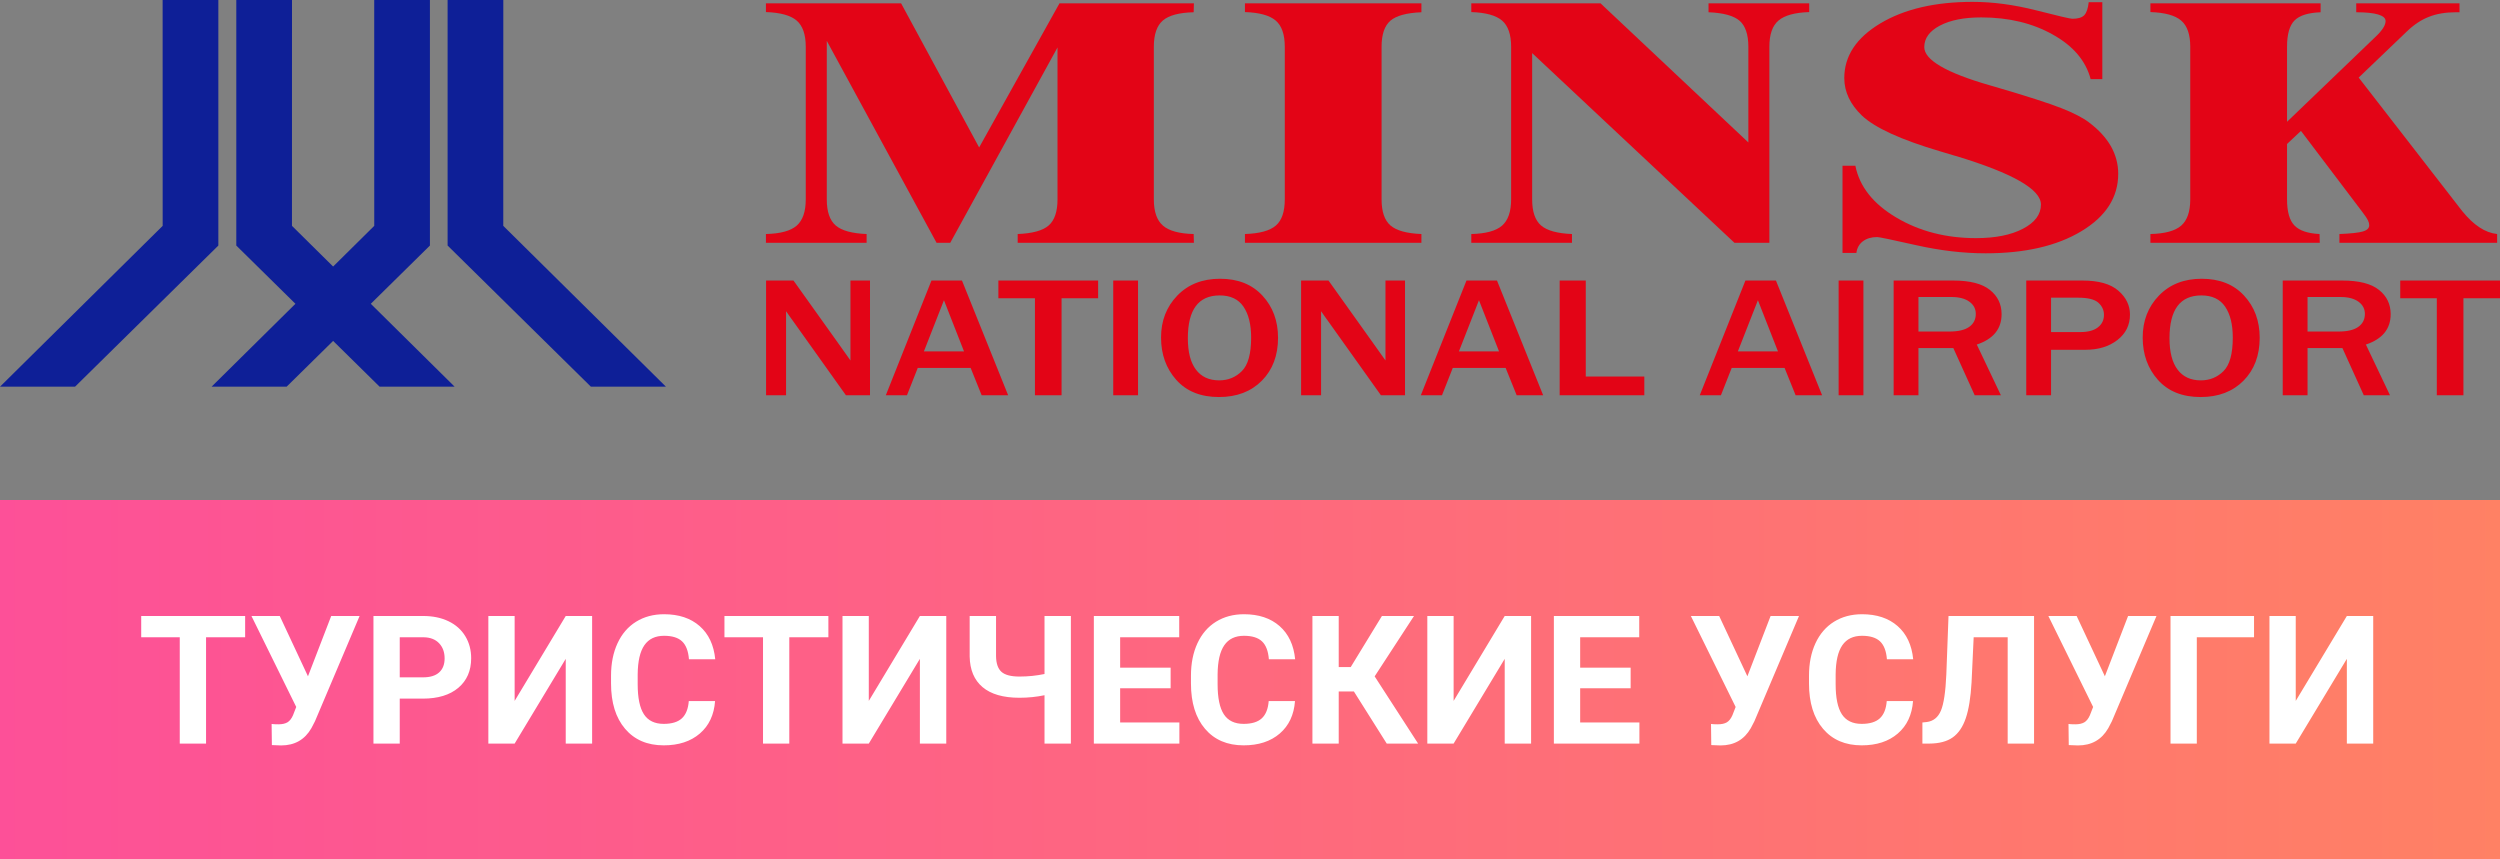
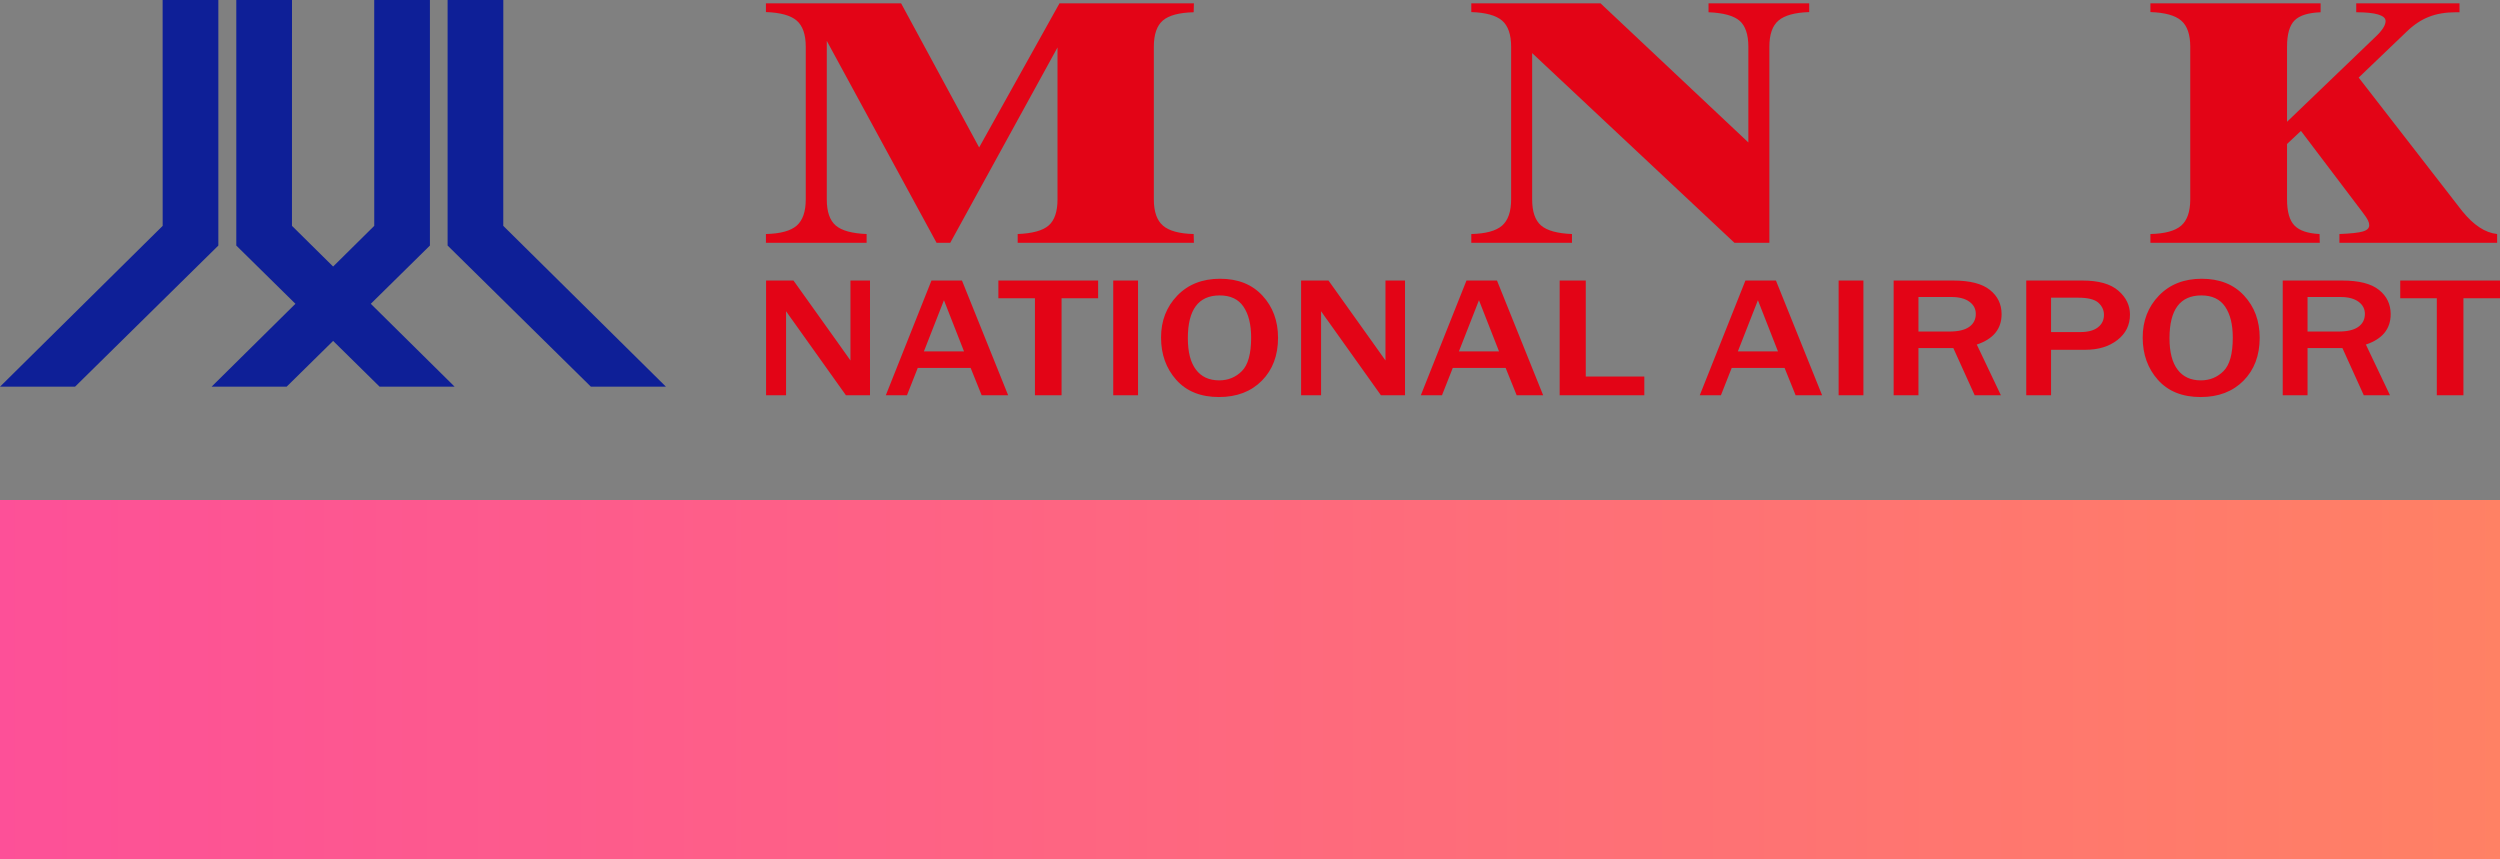
<svg xmlns="http://www.w3.org/2000/svg" width="195px" height="67px" viewBox="0 0 195 67" version="1.1">
  <rect x="0" y="0" width="195" height="67" fill="#808080" stroke="none" />
  <title>Group 4 Copy</title>
  <desc>Created with Sketch.</desc>
  <defs>
    <linearGradient x1="0%" y1="50%" x2="100%" y2="50%" id="linearGradient-1">
      <stop stop-color="#FD5098" offset="0%" />
      <stop stop-color="#FF8164" offset="100%" />
    </linearGradient>
  </defs>
  <g id="Other-Sites" stroke="none" stroke-width="1" fill="none" fill-rule="evenodd">
    <g id="Group-4-Copy">
      <rect id="Rectangle" fill="url(#linearGradient-1)" fill-rule="nonzero" x="0" y="39" width="195" height="28" />
-       <path d="M19.121,49.708 L16.072,49.708 L16.072,58 L14.021,58 L14.021,49.708 L11.014,49.708 L11.014,48.047 L19.121,48.047 L19.121,49.708 Z M24.022,52.75 L25.834,48.047 L28.049,48.047 L24.569,56.257 L24.289,56.797 C23.774,57.695 22.986,58.144 21.924,58.144 L21.206,58.116 L21.186,56.469 C21.295,56.487 21.473,56.496 21.719,56.496 C22.006,56.496 22.237,56.446 22.413,56.346 C22.588,56.245 22.735,56.061 22.854,55.792 L23.106,55.143 L19.613,48.047 L21.821,48.047 L24.022,52.75 Z M31.18,54.493 L31.18,58 L29.129,58 L29.129,48.047 L33.012,48.047 C33.759,48.047 34.417,48.184 34.984,48.457 C35.551,48.73 35.988,49.119 36.293,49.623 C36.598,50.126 36.751,50.699 36.751,51.342 C36.751,52.317 36.417,53.086 35.75,53.649 C35.082,54.212 34.158,54.493 32.978,54.493 L31.18,54.493 Z M31.18,52.832 L33.012,52.832 C33.554,52.832 33.968,52.704 34.252,52.449 C34.537,52.194 34.68,51.829 34.68,51.355 C34.68,50.868 34.536,50.474 34.249,50.173 C33.962,49.872 33.565,49.717 33.06,49.708 L31.18,49.708 L31.18,52.832 Z M44.127,48.047 L46.185,48.047 L46.185,58 L44.127,58 L44.127,51.39 L40.142,58 L38.091,58 L38.091,48.047 L40.142,48.047 L40.142,54.671 L44.127,48.047 Z M55.775,54.685 C55.698,55.756 55.303,56.599 54.589,57.214 C53.876,57.829 52.936,58.137 51.77,58.137 C50.493,58.137 49.49,57.707 48.758,56.848 C48.027,55.989 47.661,54.81 47.661,53.311 L47.661,52.702 C47.661,51.745 47.83,50.902 48.167,50.173 C48.504,49.444 48.986,48.884 49.613,48.495 C50.239,48.105 50.967,47.91 51.797,47.91 C52.945,47.91 53.87,48.218 54.572,48.833 C55.274,49.448 55.68,50.312 55.789,51.424 L53.738,51.424 C53.688,50.781 53.509,50.315 53.202,50.026 C52.894,49.736 52.426,49.592 51.797,49.592 C51.113,49.592 50.602,49.837 50.262,50.327 C49.923,50.817 49.748,51.576 49.739,52.606 L49.739,53.358 C49.739,54.434 49.902,55.22 50.228,55.717 C50.554,56.214 51.068,56.462 51.77,56.462 C52.403,56.462 52.876,56.317 53.188,56.028 C53.5,55.738 53.679,55.291 53.725,54.685 L55.775,54.685 Z M64.614,49.708 L61.565,49.708 L61.565,58 L59.515,58 L59.515,49.708 L56.507,49.708 L56.507,48.047 L64.614,48.047 L64.614,49.708 Z M71.751,48.047 L73.809,48.047 L73.809,58 L71.751,58 L71.751,51.39 L67.766,58 L65.715,58 L65.715,48.047 L67.766,48.047 L67.766,54.671 L71.751,48.047 Z M83.529,48.047 L83.529,58 L81.472,58 L81.472,54.227 C80.847,54.359 80.196,54.425 79.517,54.425 C78.254,54.425 77.296,54.149 76.642,53.598 C75.988,53.046 75.652,52.249 75.634,51.205 L75.634,48.047 L77.691,48.047 L77.691,51.164 C77.696,51.734 77.834,52.144 78.105,52.395 C78.376,52.645 78.847,52.771 79.517,52.771 C80.196,52.771 80.847,52.704 81.472,52.572 L81.472,48.047 L83.529,48.047 Z M91.309,53.687 L87.371,53.687 L87.371,56.353 L91.992,56.353 L91.992,58 L85.32,58 L85.32,48.047 L91.979,48.047 L91.979,49.708 L87.371,49.708 L87.371,52.08 L91.309,52.08 L91.309,53.687 Z M101.009,54.685 C100.931,55.756 100.536,56.599 99.823,57.214 C99.11,57.829 98.17,58.137 97.003,58.137 C95.727,58.137 94.723,57.707 93.992,56.848 C93.26,55.989 92.895,54.81 92.895,53.311 L92.895,52.702 C92.895,51.745 93.063,50.902 93.4,50.173 C93.738,49.444 94.22,48.884 94.846,48.495 C95.473,48.105 96.201,47.91 97.03,47.91 C98.179,47.91 99.104,48.218 99.806,48.833 C100.507,49.448 100.913,50.312 101.022,51.424 L98.972,51.424 C98.922,50.781 98.743,50.315 98.435,50.026 C98.127,49.736 97.659,49.592 97.03,49.592 C96.347,49.592 95.835,49.837 95.496,50.327 C95.156,50.817 94.982,51.576 94.973,52.606 L94.973,53.358 C94.973,54.434 95.136,55.22 95.461,55.717 C95.787,56.214 96.301,56.462 97.003,56.462 C97.636,56.462 98.109,56.317 98.421,56.028 C98.734,55.738 98.912,55.291 98.958,54.685 L101.009,54.685 Z M105.603,53.933 L104.42,53.933 L104.42,58 L102.369,58 L102.369,48.047 L104.42,48.047 L104.42,52.032 L105.356,52.032 L107.79,48.047 L110.292,48.047 L107.223,52.757 L110.613,58 L108.166,58 L105.603,53.933 Z M117.367,48.047 L119.425,48.047 L119.425,58 L117.367,58 L117.367,51.39 L113.382,58 L111.331,58 L111.331,48.047 L113.382,48.047 L113.382,54.671 L117.367,48.047 Z M127.19,53.687 L123.253,53.687 L123.253,56.353 L127.874,56.353 L127.874,58 L121.202,58 L121.202,48.047 L127.86,48.047 L127.86,49.708 L123.253,49.708 L123.253,52.08 L127.19,52.08 L127.19,53.687 Z M136.296,52.75 L138.107,48.047 L140.322,48.047 L136.843,56.257 L136.562,56.797 C136.048,57.695 135.259,58.144 134.197,58.144 L133.479,58.116 L133.459,56.469 C133.568,56.487 133.746,56.496 133.992,56.496 C134.279,56.496 134.511,56.446 134.686,56.346 C134.861,56.245 135.008,56.061 135.127,55.792 L135.38,55.143 L131.887,48.047 L134.095,48.047 L136.296,52.75 Z M149.216,54.685 C149.138,55.756 148.743,56.599 148.03,57.214 C147.317,57.829 146.377,58.137 145.21,58.137 C143.934,58.137 142.93,57.707 142.199,56.848 C141.467,55.989 141.102,54.81 141.102,53.311 L141.102,52.702 C141.102,51.745 141.27,50.902 141.607,50.173 C141.945,49.444 142.427,48.884 143.053,48.495 C143.68,48.105 144.408,47.91 145.237,47.91 C146.386,47.91 147.311,48.218 148.013,48.833 C148.715,49.448 149.12,50.312 149.229,51.424 L147.179,51.424 C147.129,50.781 146.95,50.315 146.642,50.026 C146.334,49.736 145.866,49.592 145.237,49.592 C144.554,49.592 144.042,49.837 143.703,50.327 C143.363,50.817 143.189,51.576 143.18,52.606 L143.18,53.358 C143.18,54.434 143.343,55.22 143.668,55.717 C143.994,56.214 144.508,56.462 145.21,56.462 C145.843,56.462 146.316,56.317 146.628,56.028 C146.941,55.738 147.119,55.291 147.165,54.685 L149.216,54.685 Z M158.656,48.047 L158.656,58 L156.599,58 L156.599,49.708 L153.946,49.708 L153.782,53.222 C153.714,54.407 153.563,55.34 153.331,56.021 C153.099,56.702 152.759,57.201 152.312,57.518 C151.866,57.835 151.255,57.995 150.48,58 L149.947,58 L149.947,56.353 L150.289,56.318 C150.804,56.25 151.172,55.953 151.393,55.426 C151.614,54.9 151.754,53.962 151.813,52.613 L151.984,48.047 L158.656,48.047 Z M164.18,52.75 L165.991,48.047 L168.206,48.047 L164.727,56.257 L164.446,56.797 C163.931,57.695 163.143,58.144 162.081,58.144 L161.363,58.116 L161.343,56.469 C161.452,56.487 161.63,56.496 161.876,56.496 C162.163,56.496 162.394,56.446 162.57,56.346 C162.745,56.245 162.892,56.061 163.011,55.792 L163.264,55.143 L159.771,48.047 L161.979,48.047 L164.18,52.75 Z M175.814,49.708 L171.351,49.708 L171.351,58 L169.3,58 L169.3,48.047 L175.814,48.047 L175.814,49.708 Z M183.054,48.047 L185.111,48.047 L185.111,58 L183.054,58 L183.054,51.39 L179.068,58 L177.018,58 L177.018,48.047 L179.068,48.047 L179.068,54.671 L183.054,48.047 Z" id="туристические-услуги" fill="#FFFFFF" />
      <g id="Layer1000">
        <path d="M12.685,0 L17.031,0 L17.031,19.153 L5.853,30.162 L0,30.162 L12.688,17.617 L12.685,0 Z M39.258,0 L34.913,0 L34.913,19.153 L46.09,30.162 L51.943,30.162 L39.255,17.617 L39.258,0 Z M22.776,0 L18.431,0 L18.431,19.153 L23.043,23.696 L16.503,30.162 L22.356,30.162 L25.983,26.591 L29.609,30.162 L35.462,30.162 L28.922,23.696 L33.534,19.153 L33.534,7.25060629e-15 L29.189,7.25060629e-15 L29.191,17.617 L25.983,20.79 L22.774,17.617 L22.776,0 Z" id="path2" fill="#0E1F97" />
        <g id="Layer1001" transform="translate(59.607, 0)" fill="#E30416">
          <path d="M118.782,15.55 C118.782,16.51 118.973,17.189 119.361,17.589 C119.743,17.988 120.398,18.208 121.317,18.254 L121.335,18.938 L108.126,18.938 L108.126,18.254 C109.253,18.227 110.052,18.011 110.523,17.602 C110.994,17.194 111.233,16.51 111.233,15.55 L111.233,3.646 C111.233,2.687 110.994,2.003 110.523,1.603 C110.052,1.199 109.253,0.979 108.126,0.942 L108.126,0.258 L121.4,0.258 L121.4,0.956 C120.434,0.993 119.754,1.204 119.367,1.594 C118.979,1.984 118.782,2.668 118.782,3.646 L118.782,9.499 L125.646,2.907 C125.926,2.645 126.135,2.411 126.266,2.205 C126.403,1.998 126.469,1.81 126.469,1.64 C126.469,1.42 126.278,1.245 125.891,1.13 C125.509,1.016 124.936,0.956 124.179,0.956 L124.179,0.258 L132.235,0.258 L132.235,0.956 L131.955,0.956 C131.15,0.956 130.446,1.075 129.844,1.314 C129.236,1.548 128.652,1.943 128.091,2.489 L124.37,6.052 L132.444,16.464 C132.897,17.019 133.345,17.446 133.792,17.735 C134.233,18.029 134.692,18.199 135.169,18.254 L135.169,18.938 L122.867,18.938 L122.867,18.254 C123.768,18.217 124.376,18.153 124.704,18.052 C125.032,17.956 125.193,17.791 125.193,17.57 C125.193,17.451 125.163,17.327 125.097,17.194 C125.032,17.056 124.895,16.849 124.686,16.574 L119.868,10.211 L118.782,11.23 L118.782,15.55 Z" id="path4" />
-           <path d="M84.109,19.731 L84.109,12.927 L85.111,12.927 C85.434,14.548 86.496,15.897 88.303,16.967 C90.103,18.037 92.18,18.574 94.521,18.574 C96.032,18.574 97.252,18.331 98.188,17.839 C99.118,17.353 99.586,16.724 99.586,15.953 C99.586,14.768 97.384,13.51 92.978,12.174 C92.939,12.165 92.919,12.161 92.919,12.161 C92.649,12.078 92.246,11.959 91.706,11.798 C88.665,10.898 86.634,9.971 85.619,9.011 C85.17,8.58 84.827,8.121 84.597,7.634 C84.366,7.143 84.247,6.633 84.247,6.091 C84.247,4.37 85.183,2.951 87.056,1.827 C88.929,0.706 91.33,0.146 94.251,0.146 C95.834,0.146 97.489,0.367 99.217,0.807 C100.938,1.248 101.881,1.464 102.033,1.464 C102.475,1.464 102.785,1.372 102.963,1.188 C103.141,1.005 103.259,0.665 103.312,0.174 L104.374,0.174 L104.374,6.174 L103.464,6.174 C103.088,4.746 102.112,3.589 100.516,2.699 C98.927,1.804 97.067,1.358 94.93,1.358 C93.592,1.358 92.517,1.569 91.706,1.996 C90.894,2.423 90.486,2.983 90.486,3.672 C90.486,4.677 92.194,5.674 95.603,6.656 C95.788,6.711 95.926,6.752 96.032,6.78 C98.478,7.496 100.186,8.047 101.162,8.428 C102.132,8.809 102.864,9.186 103.352,9.562 C104.103,10.127 104.664,10.747 105.047,11.412 C105.422,12.082 105.614,12.794 105.614,13.556 C105.614,15.388 104.658,16.88 102.745,18.032 C100.833,19.185 98.34,19.758 95.273,19.758 C93.539,19.758 91.732,19.547 89.859,19.125 C87.98,18.702 86.971,18.491 86.812,18.491 C86.364,18.491 85.995,18.601 85.704,18.817 C85.414,19.033 85.243,19.336 85.19,19.731 L84.109,19.731 Z" id="path6" />
          <path d="M58.261,3.646 C58.261,2.687 58.022,2.003 57.551,1.603 C57.08,1.199 56.281,0.979 55.154,0.942 L55.154,0.258 L65.232,0.258 L76.765,11.111 L76.765,3.646 C76.765,2.687 76.532,2.007 76.073,1.612 C75.614,1.222 74.809,1.002 73.658,0.956 L73.658,0.258 L81.511,0.258 L81.511,0.942 C80.384,0.979 79.585,1.199 79.114,1.603 C78.643,2.003 78.404,2.687 78.404,3.646 L78.404,18.938 L75.679,18.938 L59.901,4.142 L59.901,15.55 C59.901,16.51 60.133,17.189 60.598,17.589 C61.063,17.988 61.868,18.208 63.007,18.254 L63.007,18.938 L55.154,18.938 L55.154,18.254 C56.281,18.227 57.08,18.011 57.551,17.602 C58.022,17.194 58.261,16.51 58.261,15.55 L58.261,3.646 Z" id="path8" />
-           <path d="M48.156,15.55 C48.156,16.51 48.388,17.189 48.853,17.589 C49.319,17.988 50.124,18.208 51.263,18.254 L51.263,18.938 L37.499,18.938 L37.499,18.254 C38.638,18.217 39.443,17.997 39.909,17.593 C40.374,17.194 40.606,16.51 40.606,15.55 L40.606,3.646 C40.606,2.687 40.368,2.003 39.897,1.603 C39.426,1.199 38.626,0.979 37.499,0.942 L37.499,0.258 L51.263,0.258 L51.263,0.956 C50.112,1.002 49.307,1.222 48.847,1.612 C48.388,2.007 48.156,2.687 48.156,3.646 L48.156,15.55 Z" id="path10" />
          <path d="M33.517,0.258 L33.499,0.956 C32.372,0.983 31.573,1.195 31.102,1.594 C30.631,1.994 30.392,2.678 30.392,3.646 L30.392,15.55 C30.392,16.51 30.631,17.194 31.108,17.602 C31.585,18.011 32.384,18.227 33.499,18.254 L33.517,18.938 L19.772,18.938 L19.772,18.254 C20.923,18.208 21.728,17.988 22.187,17.589 C22.646,17.189 22.879,16.51 22.879,15.55 L22.879,3.701 L14.512,18.938 L13.445,18.938 L4.882,3.187 L4.882,15.55 C4.882,16.51 5.114,17.189 5.579,17.589 C6.044,17.988 6.849,18.208 7.988,18.254 L7.988,18.938 L0.135,18.938 L0.135,18.254 C1.262,18.227 2.061,18.011 2.532,17.602 C3.003,17.194 3.242,16.51 3.242,15.55 L3.242,3.646 C3.242,2.687 3.003,2.007 2.532,1.603 C2.061,1.199 1.262,0.979 0.135,0.942 L0.135,0.258 L10.678,0.258 L16.766,11.501 L23.034,0.258 L33.517,0.258 Z" id="path12" />
          <path d="M8.253,30.83 L6.375,30.83 L2.302,25.113 C2.24,25.026 2.138,24.885 1.996,24.688 C1.934,24.601 1.835,24.462 1.706,24.274 L1.706,30.83 L0.147,30.83 L0.147,21.882 L2.285,21.882 L6.045,27.151 C6.074,27.196 6.302,27.518 6.729,28.116 L6.729,21.882 L8.253,21.882 L8.253,30.83 Z M19.028,30.83 L16.962,30.83 L16.104,28.7 L11.977,28.7 L11.137,30.83 L9.487,30.83 L13.047,21.882 L15.427,21.882 L19.028,30.83 Z M15.586,27.409 L14.021,23.417 L12.457,27.409 L15.586,27.409 Z M23.195,30.83 L21.118,30.83 L21.118,23.265 L18.266,23.265 L18.266,21.882 L26.047,21.882 L26.047,23.265 L23.195,23.265 L23.195,30.83 Z M29.16,30.83 L27.225,30.83 L27.225,21.882 L29.16,21.882 L29.16,30.83 Z M35.473,30.969 C34.048,30.969 32.938,30.521 32.143,29.631 C31.349,28.738 30.955,27.637 30.955,26.326 C30.955,25.024 31.376,23.934 32.219,23.059 C33.064,22.182 34.177,21.743 35.559,21.743 C36.954,21.743 38.054,22.182 38.865,23.059 C39.675,23.934 40.08,25.03 40.08,26.346 C40.08,27.726 39.659,28.843 38.819,29.693 C37.976,30.543 36.863,30.969 35.473,30.969 Z M35.489,29.669 C36.187,29.669 36.774,29.429 37.257,28.948 C37.74,28.467 37.982,27.597 37.982,26.332 C37.982,25.305 37.781,24.5 37.383,23.918 C36.986,23.334 36.367,23.043 35.529,23.043 C33.871,23.043 33.045,24.155 33.045,26.379 C33.045,27.458 33.254,28.277 33.678,28.834 C34.099,29.391 34.703,29.669 35.489,29.669 Z M49.984,30.83 L48.105,30.83 L44.032,25.113 C43.971,25.026 43.869,24.885 43.726,24.688 C43.665,24.601 43.565,24.462 43.437,24.274 L43.437,30.83 L41.878,30.83 L41.878,21.882 L44.016,21.882 L47.775,27.151 C47.805,27.196 48.033,27.518 48.46,28.116 L48.46,21.882 L49.984,21.882 L49.984,30.83 Z M60.759,30.83 L58.693,30.83 L57.834,28.7 L53.708,28.7 L52.868,30.83 L51.218,30.83 L54.778,21.882 L57.158,21.882 L60.759,30.83 Z M57.317,27.409 L55.752,23.417 L54.188,27.409 L57.317,27.409 Z M68.65,30.83 L62.047,30.83 L62.047,21.882 L64.083,21.882 L64.083,29.369 L68.65,29.369 L68.65,30.83 Z M82.517,30.83 L80.451,30.83 L79.592,28.7 L75.465,28.7 L74.625,30.83 L72.975,30.83 L76.536,21.882 L78.916,21.882 L82.517,30.83 Z M79.074,27.409 L77.51,23.417 L75.946,27.409 L79.074,27.409 Z M85.739,30.83 L83.805,30.83 L83.805,21.882 L85.739,21.882 L85.739,30.83 Z M96.463,30.83 L94.419,30.83 L92.753,27.151 L90.032,27.151 L90.032,30.83 L88.097,30.83 L88.097,21.882 L92.753,21.882 C94.046,21.882 94.998,22.126 95.605,22.614 C96.214,23.099 96.517,23.73 96.517,24.504 C96.517,25.655 95.873,26.444 94.583,26.876 L96.463,30.83 Z M90.032,25.86 L92.439,25.86 C93.134,25.86 93.654,25.74 93.995,25.493 C94.336,25.25 94.505,24.912 94.505,24.484 C94.505,24.091 94.338,23.773 94.003,23.531 C93.668,23.287 93.198,23.166 92.594,23.166 L90.032,23.166 L90.032,25.86 Z M100.375,30.83 L98.441,30.83 L98.441,21.882 L102.836,21.882 C104.089,21.882 105.017,22.146 105.624,22.672 C106.227,23.198 106.531,23.82 106.531,24.536 C106.531,25.355 106.203,26.017 105.549,26.523 C104.894,27.031 104.062,27.283 103.056,27.283 L100.375,27.283 L100.375,30.83 Z M100.375,25.901 L102.664,25.901 C103.26,25.901 103.716,25.778 104.03,25.534 C104.347,25.288 104.502,24.963 104.502,24.556 C104.502,24.189 104.357,23.876 104.067,23.612 C103.775,23.35 103.249,23.22 102.49,23.22 L100.375,23.22 L100.375,25.901 Z M112.042,30.969 C110.617,30.969 109.506,30.521 108.712,29.631 C107.918,28.738 107.523,27.637 107.523,26.326 C107.523,25.024 107.945,23.934 108.787,23.059 C109.632,22.182 110.746,21.743 112.128,21.743 C113.523,21.743 114.623,22.182 115.433,23.059 C116.244,23.934 116.649,25.03 116.649,26.346 C116.649,27.726 116.227,28.843 115.388,29.693 C114.545,30.543 113.432,30.969 112.042,30.969 Z M112.058,29.669 C112.755,29.669 113.343,29.429 113.826,28.948 C114.309,28.467 114.55,27.597 114.55,26.332 C114.55,25.305 114.349,24.5 113.952,23.918 C113.555,23.334 112.935,23.043 112.098,23.043 C110.44,23.043 109.614,24.155 109.614,26.379 C109.614,27.458 109.823,28.277 110.247,28.834 C110.668,29.391 111.272,29.669 112.058,29.669 Z M126.812,30.83 L124.768,30.83 L123.102,27.151 L120.381,27.151 L120.381,30.83 L118.446,30.83 L118.446,21.882 L123.102,21.882 C124.395,21.882 125.347,22.126 125.954,22.614 C126.563,23.099 126.866,23.73 126.866,24.504 C126.866,25.655 126.222,26.444 124.932,26.876 L126.812,30.83 Z M120.381,25.86 L122.788,25.86 C123.483,25.86 124.003,25.74 124.344,25.493 C124.685,25.25 124.854,24.912 124.854,24.484 C124.854,24.091 124.687,23.773 124.352,23.531 C124.017,23.287 123.547,23.166 122.943,23.166 L120.381,23.166 L120.381,25.86 Z M132.541,30.83 L130.464,30.83 L130.464,23.265 L127.612,23.265 L127.612,21.882 L135.393,21.882 L135.393,23.265 L132.541,23.265 L132.541,30.83 Z" id="path14" />
        </g>
      </g>
    </g>
  </g>
</svg>